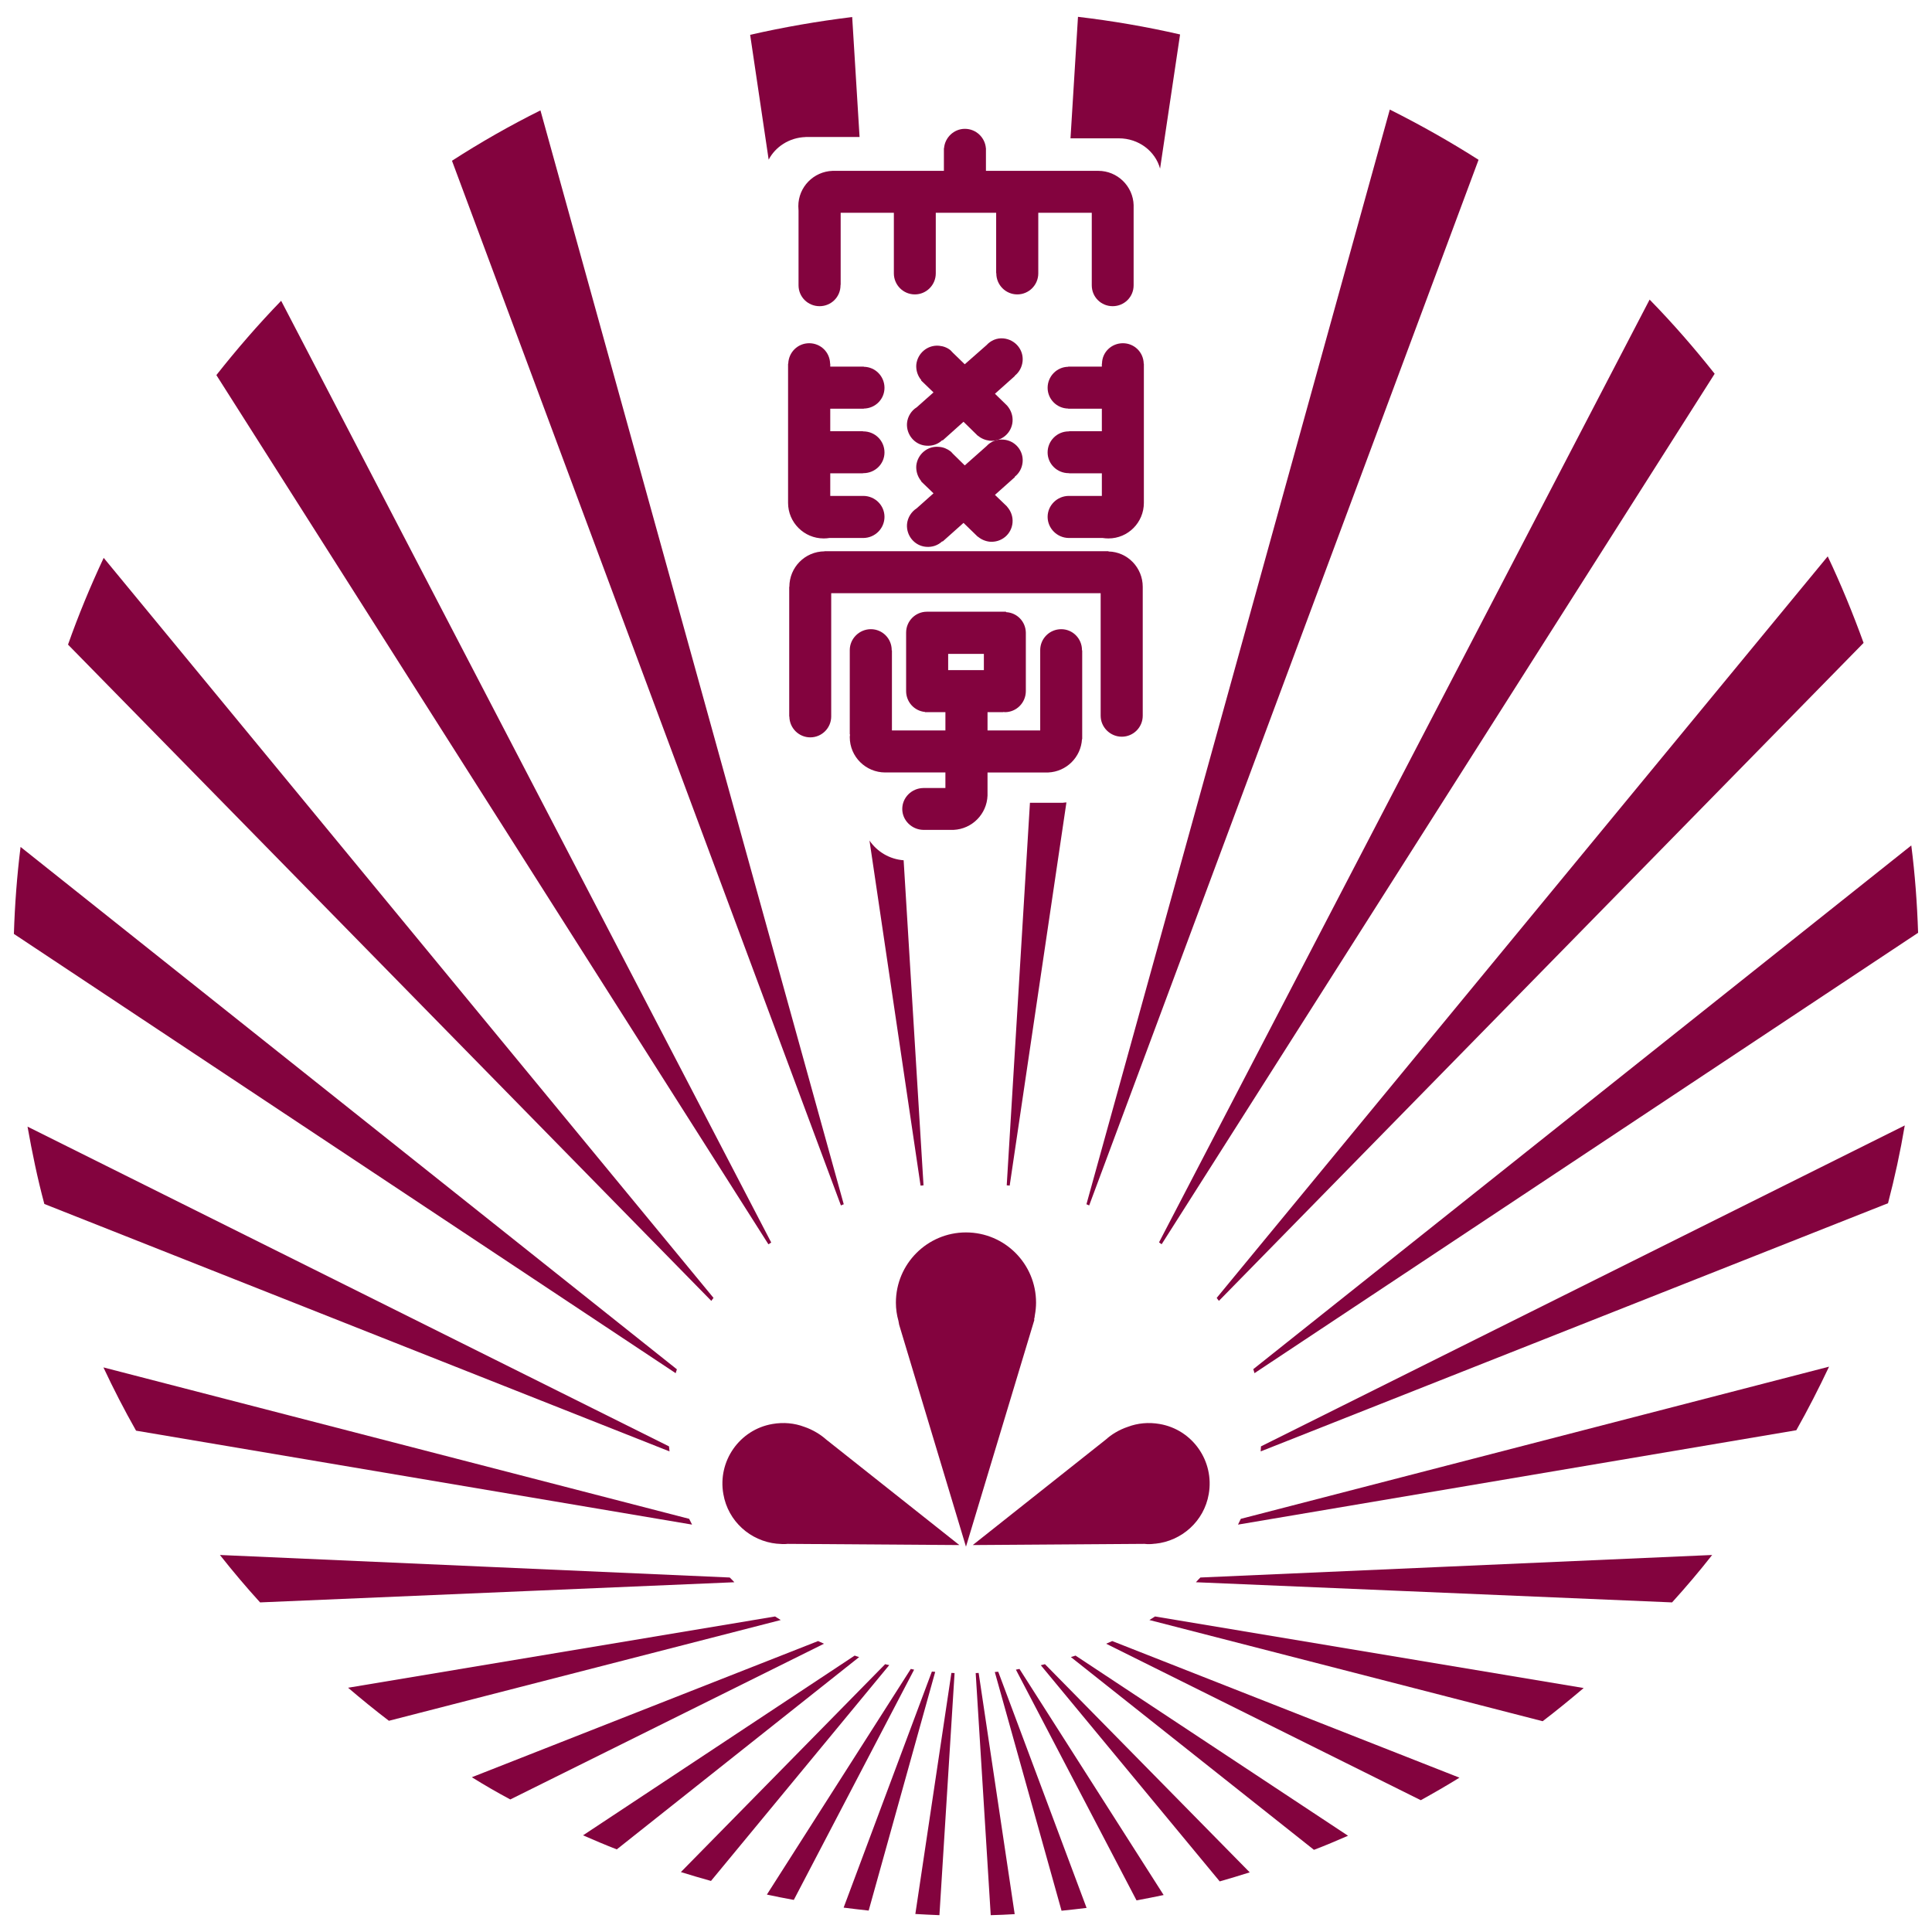
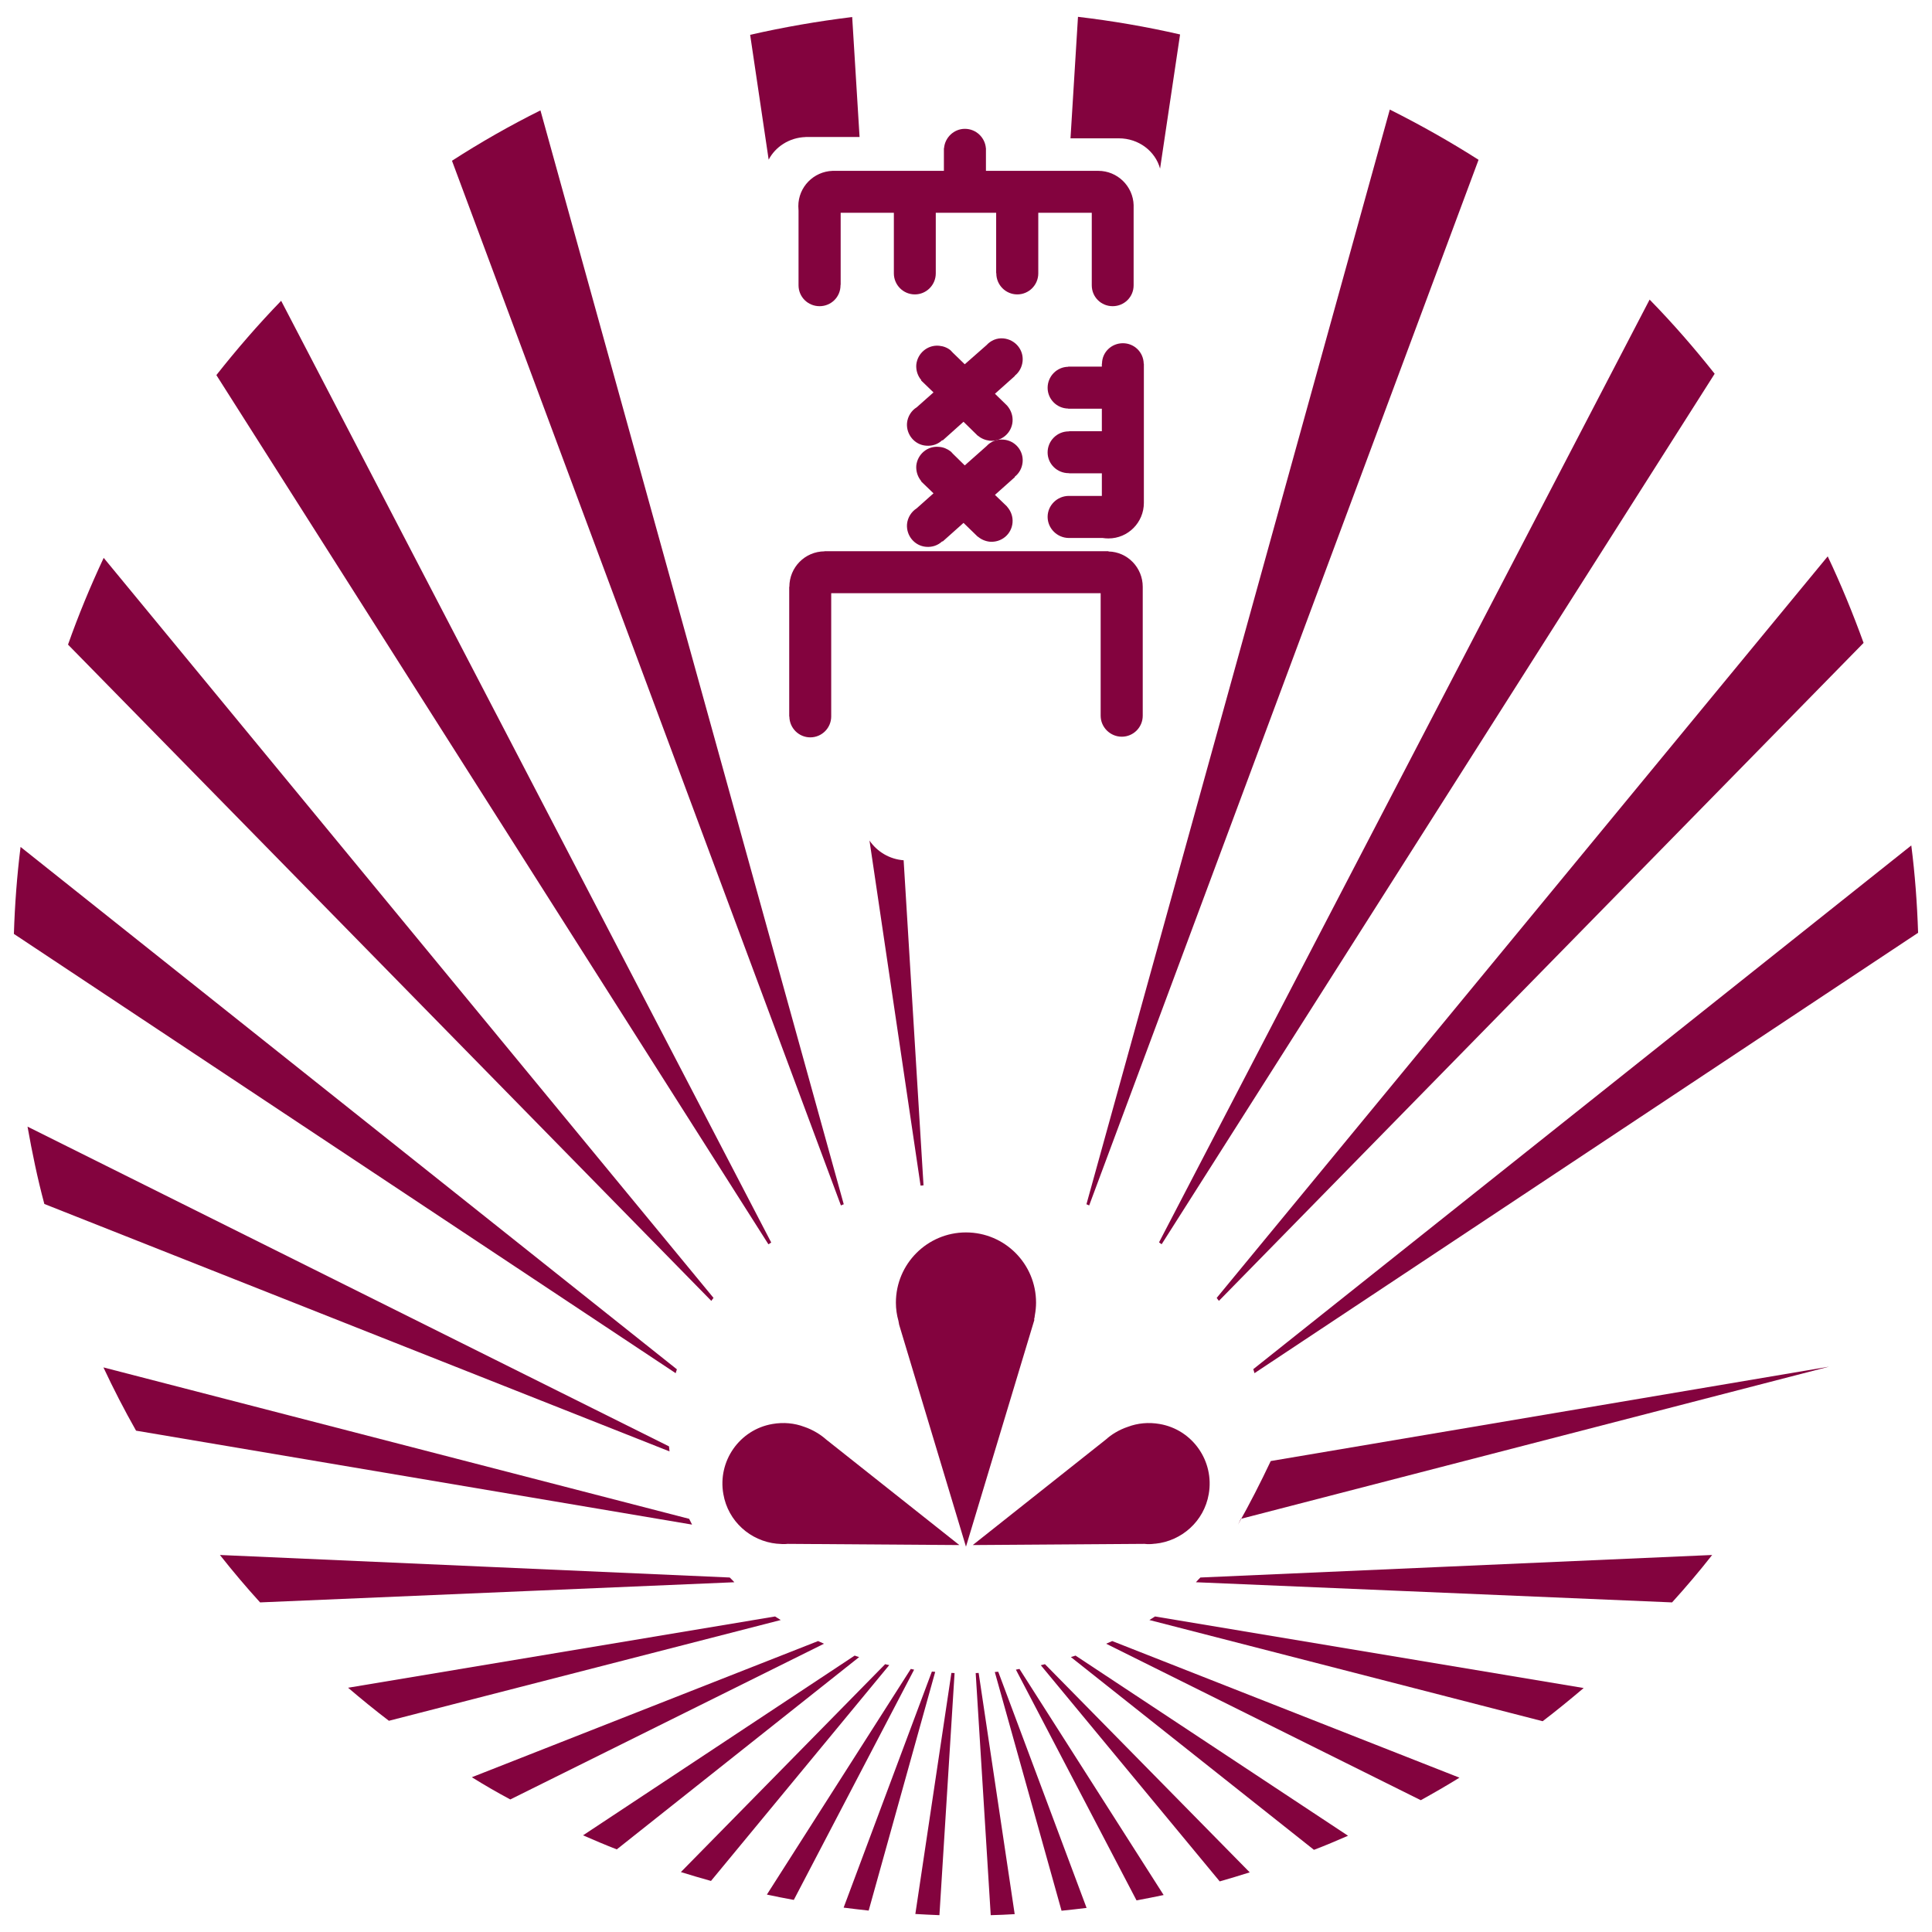
<svg xmlns="http://www.w3.org/2000/svg" enable-background="new 0 0 260 260" height="260" viewBox="0 0 260 260" width="260">
  <g fill="#83033e">
-     <path d="m145.609 87.525v-.039c0-1.545-1.246-2.812-2.79-2.812-1.575 0-2.832 1.267-2.832 2.812v.039 10.778h-7.089v-2.463h2.134v-.029c.079 0 .148.029.204.029 1.561 0 2.817-1.275 2.817-2.842v-.158-7.707c-.031-1.495-1.188-2.682-2.667-2.752v-.059h-10.649c-1.55 0-2.795 1.266-2.795 2.811v.12 7.607.139c0 1.476 1.112 2.683 2.542 2.813v.029h2.746v2.463h-7.197v-10.779h-.03v-.039c0-1.545-1.246-2.812-2.807-2.812-1.55 0-2.837 1.267-2.837 2.812v.039 11.326h.04c-.02.11-.04.22-.04.349 0 2.632 2.144 4.756 4.776 4.756h8.094v2.094h-2.98c-1.561.03-2.826 1.276-2.826 2.822 0 1.515 1.266 2.781 2.826 2.811h4.083c2.492-.12 4.471-2.123 4.566-4.615v-3.111h8.176c2.441-.109 4.396-2.053 4.535-4.476h.03v-11.956zm-18.009.47h4.805v2.184h-4.805z" />
    <path d="m152.56 27.617c-.07-2.552-2.174-4.625-4.757-4.625h-.049-15.07v-3.052h-.009c-.114-1.426-1.315-2.602-2.826-2.602-1.482 0-2.687 1.176-2.803 2.602h-.02v3.052h-14.81-.02-.145c-2.562.089-4.616 2.173-4.616 4.755 0 .2.02.389.029.608v9.959.081c0 1.574 1.268 2.811 2.832 2.811 1.552 0 2.817-1.236 2.817-2.811v-.041l.02-.04v-9.681h7.159v8.126.03c0 1.564 1.266 2.831 2.826 2.831 1.55 0 2.815-1.267 2.815-2.831v-.03-8.126h8.126v8.126h.021v.03c0 1.564 1.265 2.831 2.822 2.831 1.559 0 2.826-1.267 2.826-2.831v-.03-8.126h7.198v9.681.081c0 1.574 1.255 2.811 2.81 2.811 1.558 0 2.823-1.236 2.823-2.811v-.041-.04-10.697z" />
    <path d="m135.525 54.576-1.63-1.586 2.692-2.402-.03-.02c.582-.448.982-1.156 1.062-1.965.145-1.555-1.007-2.9-2.562-3.06-.908-.091-1.726.278-2.299.907l-2.926 2.572-1.614-1.566c-.07-.089-.184-.189-.245-.259l-.059-.061c-.42-.349-.973-.558-1.546-.607-1.55-.14-2.907 1.018-3.06 2.563-.05.777.204 1.515.683 2.073l-.04.029 1.675 1.615-2.26 2.005c-.713.438-1.221 1.227-1.305 2.124-.12 1.544 1.031 2.931 2.572 3.04.836.07 1.614-.199 2.174-.748l.044.05 2.815-2.521 1.92 1.884.02-.01c.429.379.992.607 1.595.678 1.561.139 2.926-1.018 3.062-2.562.071-.808-.224-1.585-.738-2.173" />
    <path d="m135.525 68.185v-.02l-1.63-1.566 2.692-2.402-.03-.039c.582-.448.982-1.137 1.062-1.955.145-1.555-1.007-2.91-2.562-3.04-.908-.09-1.726.249-2.299.878l-2.926 2.592-1.614-1.586c-.07-.099-.184-.189-.245-.259l-.059-.05c-.42-.329-.973-.568-1.546-.599-1.55-.159-2.907.998-3.06 2.543-.05.777.204 1.515.683 2.083l-.04.01 1.675 1.615-2.26 2.015c-.713.459-1.221 1.236-1.305 2.134-.12 1.555 1.031 2.931 2.572 3.05.836.07 1.614-.209 2.174-.748l.044.041 2.815-2.513 1.92 1.864.02-.01c.429.368.992.617 1.595.678 1.561.129 2.926-.997 3.062-2.562.071-.809-.224-1.586-.738-2.154" />
-     <path d="m116.134 63.698v-.021h.05c1.585 0 2.846-1.245 2.846-2.791 0-1.564-1.26-2.831-2.846-2.831h-.05v-.021h-4.402v-3.03h4.512v-.021c1.555-.02 2.787-1.267 2.787-2.791 0-1.546-1.231-2.812-2.787-2.832v-.02h-4.512v-.399h-.02c-.028-1.545-1.276-2.751-2.815-2.751-1.53 0-2.767 1.206-2.817 2.751h-.025v18.524.209c0 2.633 2.148 4.786 4.791 4.786.273 0 .529-.021.769-.061h4.59c1.566-.02 2.826-1.296 2.826-2.841 0-1.546-1.26-2.802-2.826-2.821h-4.472v-3.041h4.401z" />
    <path d="m143.875 63.698v-.021h-.061c-1.555 0-2.831-1.245-2.831-2.791 0-1.564 1.276-2.831 2.831-2.831h.061v-.021h4.406v-3.03h-4.525v-.021c-1.536-.02-2.772-1.267-2.772-2.791 0-1.546 1.236-2.812 2.772-2.832v-.02h4.525v-.399h.021c.011-1.545 1.276-2.751 2.812-2.751 1.524 0 2.772 1.206 2.801 2.751h.021v18.524.209c0 2.633-2.123 4.786-4.766 4.786-.27 0-.529-.021-.788-.061h-4.567c-1.555-.02-2.831-1.296-2.831-2.841 0-1.546 1.276-2.802 2.831-2.821h4.467v-3.041h-4.407z" />
    <path d="m153.785 78.973c0-2.583-2.045-4.707-4.606-4.756v-.04h-38.225v.02c-2.621.021-4.725 2.144-4.725 4.776h-.02v17.457h.02c.02 1.555 1.276 2.801 2.815 2.801 1.561 0 2.817-1.267 2.817-2.821v-.05-16.531h36.261v16.47.021c0 1.556 1.296 2.822 2.842 2.822 1.564 0 2.82-1.267 2.82-2.822v-.021-17.326z" />
    <path d="m187.034 14.746-40.826 147.319c.12.04.26.099.368.159l52.402-140.718c-3.848-2.453-7.845-4.706-11.944-6.76" />
    <path d="m221.998 40.318-66.02 126.871c.12.1.229.18.349.259l74.425-117.149c-2.751-3.48-5.663-6.82-8.754-9.981" />
    <path d="m245.966 74.874-82.23 99.793c.089.14.2.259.298.399l86.759-88.547c-1.437-3.968-3.032-7.856-4.827-11.645" />
    <path d="m257.213 113.776-88.553 70.481c.061.18.119.359.16.539l89.31-59.266c-.131-3.976-.42-7.875-.917-11.754" />
-     <path d="m256.335 151.457-86.639 43.189c-.02.22-.02.459-.039.678l84.424-33.398c.898-3.43 1.655-6.92 2.254-10.469" />
-     <path d="m246.146 183.919-79.162 20.479c-.119.259-.248.518-.379.777l75.135-12.701c1.574-2.792 3.03-5.644 4.406-8.555" />
+     <path d="m246.146 183.919-79.162 20.479c-.119.259-.248.518-.379.777c1.574-2.792 3.03-5.644 4.406-8.555" />
    <path d="m230.414 209.263-68.872 3.031c-.199.199-.409.418-.6.637l64.077 2.713c1.865-2.054 3.66-4.168 5.395-6.381" />
    <path d="m155.44 217.537c-.259.159-.498.319-.758.479l52.921 13.618c1.884-1.436 3.707-2.932 5.521-4.466z" />
    <path d="m149.678 220.847c-.279.12-.558.24-.817.359l42.342 21.057c1.765-.978 3.498-1.974 5.204-3.031z" />
    <path d="m144.742 222.802c-.189.079-.418.12-.627.199l32.71 25.941c1.546-.579 3.061-1.236 4.587-1.895z" />
    <path d="m140.626 223.958c-.189.039-.359.1-.56.14l24.078 29.092c1.346-.379 2.701-.797 4.038-1.217z" />
    <path d="m137.195 224.597c-.164.039-.293.059-.479.099l16.231 31.047c1.206-.22 2.424-.459 3.65-.718z" />
    <path d="m134.339 224.976c-.145 0-.29.02-.463.039l8.982 32.122c1.137-.119 2.254-.237 3.369-.379z" />
    <path d="m131.702 225.135c-.145 0-.273.02-.398.02l2.023 32.581c1.092-.02 2.154-.08 3.225-.139z" />
    <path d="m123.183 257.576c1.082.06 2.168.12 3.241.159l2.038-32.581c-.129 0-.273-.02-.427-.02z" />
    <path d="m113.532 256.719c1.117.14 2.238.278 3.37.398l8.954-32.122c-.139-.02-.295-.04-.449-.04z" />
    <path d="m103.203 254.965c1.202.258 2.419.497 3.624.717l16.191-30.986c-.145-.04-.309-.06-.448-.099z" />
    <path d="m91.629 251.934c1.335.418 2.696.816 4.052 1.195l23.993-29.051c-.184-.021-.37-.081-.554-.12z" />
    <path d="m78.464 246.989c1.5.657 3.001 1.296 4.54 1.893l32.618-25.881c-.206-.079-.429-.12-.604-.199z" />
    <path d="m63.499 239.172c1.694 1.057 3.419 2.054 5.175 2.99l42.216-20.956c-.279-.119-.523-.239-.797-.359z" />
    <path d="m46.844 227.129c1.8 1.535 3.629 3.03 5.493 4.446l52.731-13.559c-.254-.16-.529-.32-.763-.479z" />
    <path d="m35 215.644 63.828-2.713c-.215-.219-.4-.438-.624-.637l-68.608-3.031c1.736 2.193 3.514 4.306 5.404 6.381" />
    <path d="m18.31 192.533 74.824 12.642c-.134-.26-.254-.519-.39-.777l-78.825-20.378c1.351 2.89 2.821 5.742 4.391 8.513" />
    <path d="m5.968 162.025 84.134 33.299c-.029-.219-.05-.438-.07-.678l-86.327-43.029c.623 3.509 1.345 6.998 2.263 10.408" />
    <path d="m1.87 125.681 89.06 59.116c.044-.18.114-.359.165-.519l-88.327-70.301c-.479 3.848-.778 7.766-.898 11.704" />
    <path d="m9.153 86.748 86.573 88.318c.084-.141.195-.26.298-.399l-82.07-99.593c-1.78 3.798-3.39 7.676-4.801 11.674" />
    <path d="m29.119 50.479 74.289 116.97c.125-.059.255-.159.379-.238l-65.951-126.732c-3.076 3.179-5.972 6.52-8.717 10" />
    <path d="m113.169 162.225c.134-.061.234-.119.379-.159l-40.817-147.211c-4.083 2.034-8.065 4.298-11.905 6.779z" />
-     <path d="m143.078 108.023v.011h-4.473l-3.124 51.479c.125 0 .243.04.398.04l7.636-51.568c-.158.019-.317.019-.437.038" />
    <path d="m108.407 18.445v-.01h.181.02 7.068l-.992-16.142c-4.646.568-9.226 1.365-13.732 2.393l2.492 16.8c.905-1.735 2.775-2.971 4.963-3.041" />
    <path d="m117.012 113.119 6.873 46.434c.12 0 .275-.02.398-.04l-2.676-43.742c-1.899-.139-3.574-1.157-4.595-2.652" />
    <path d="m150.495 18.615h.069c2.683 0 4.916 1.734 5.554 4.077l2.692-18.055c-4.507-1.037-9.094-1.825-13.739-2.373l-1.007 16.351z" />
    <path d="m139.269 176.979c.101-.558.159-1.116.159-1.675 0-5.224-4.211-9.45-9.431-9.45-5.195 0-9.431 4.227-9.431 9.45 0 .839.12 1.675.343 2.452l.095.519 8.993 29.87 9.217-30.567h-.06c.06-.159.095-.379.115-.599" />
    <path d="m111.188 193.729c-.388-.339-.806-.658-1.286-.938-.563-.339-1.137-.598-1.675-.777-1.315-.499-2.787-.638-4.277-.379-4.432.758-7.392 5.005-6.605 9.431.633 3.67 3.645 6.321 7.198 6.681h.07c.459.04.917.079 1.376.02l23.115.16z" />
    <path d="m148.819 193.729c.379-.339.798-.658 1.276-.938.56-.339 1.157-.598 1.695-.777 1.317-.499 2.781-.638 4.269-.379 4.435.758 7.386 5.005 6.608 9.431-.628 3.67-3.659 6.321-7.198 6.681h-.09c-.438.06-.897.079-1.365.02l-23.104.16z" />
  </g>
</svg>